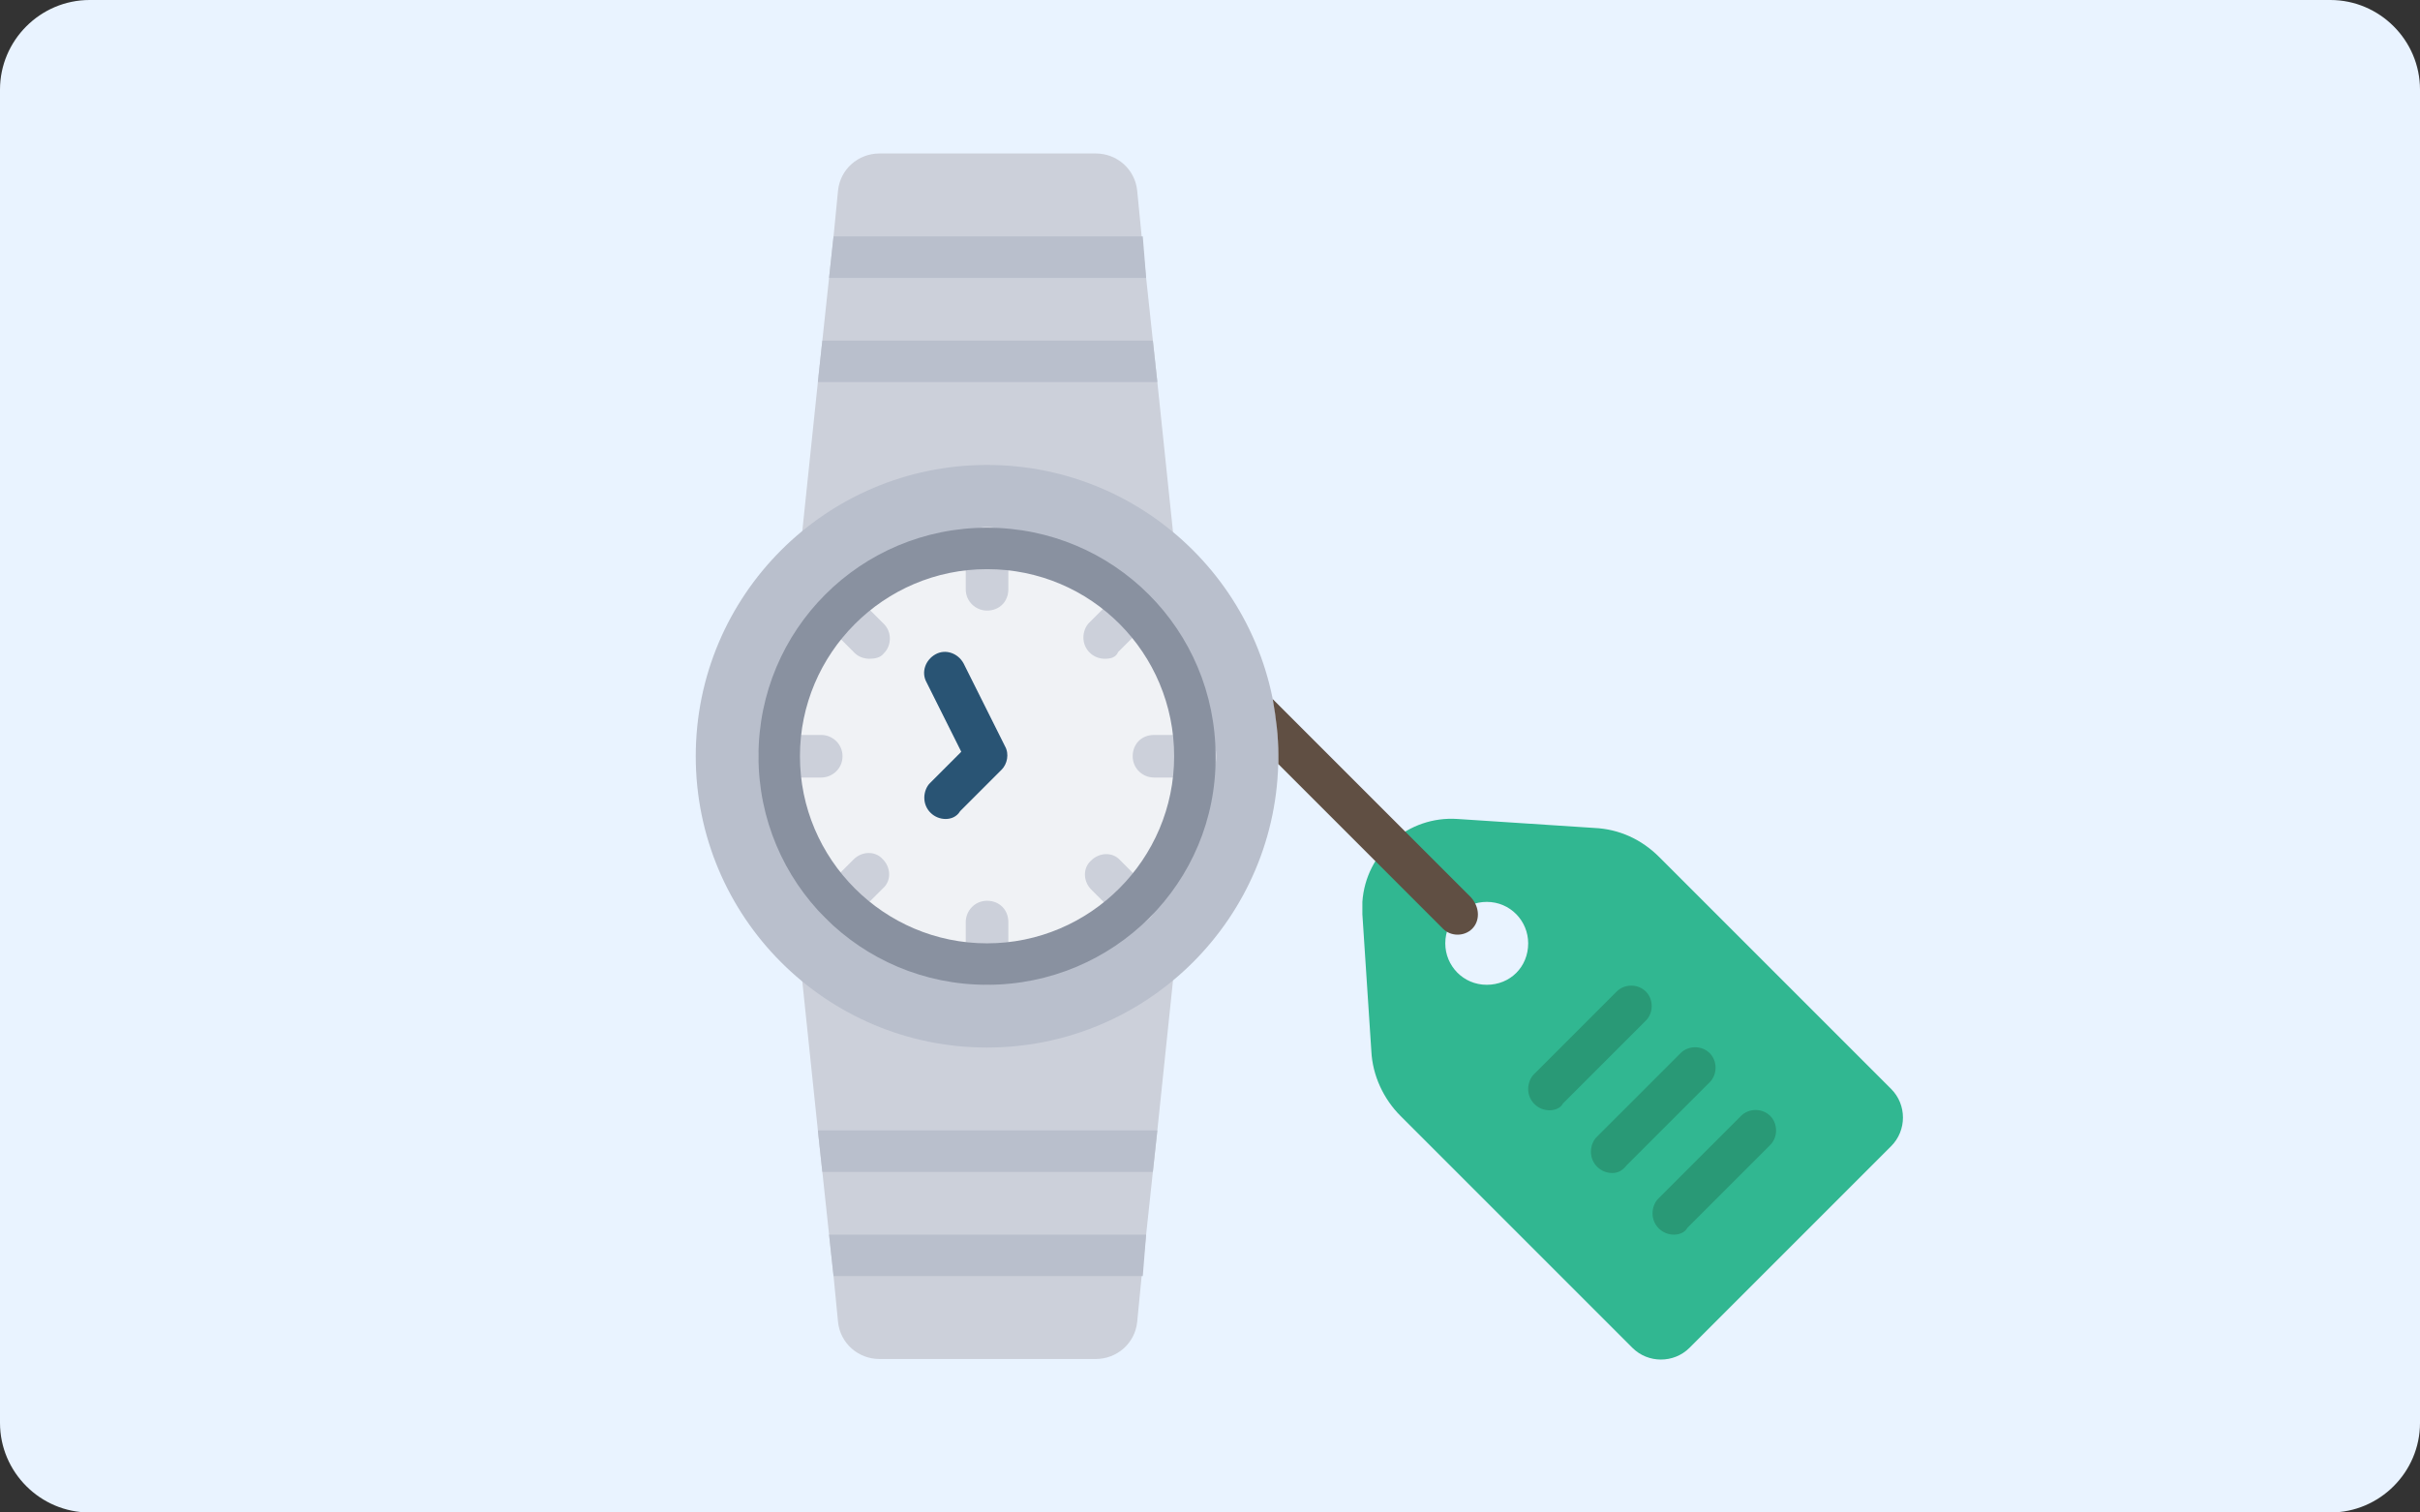
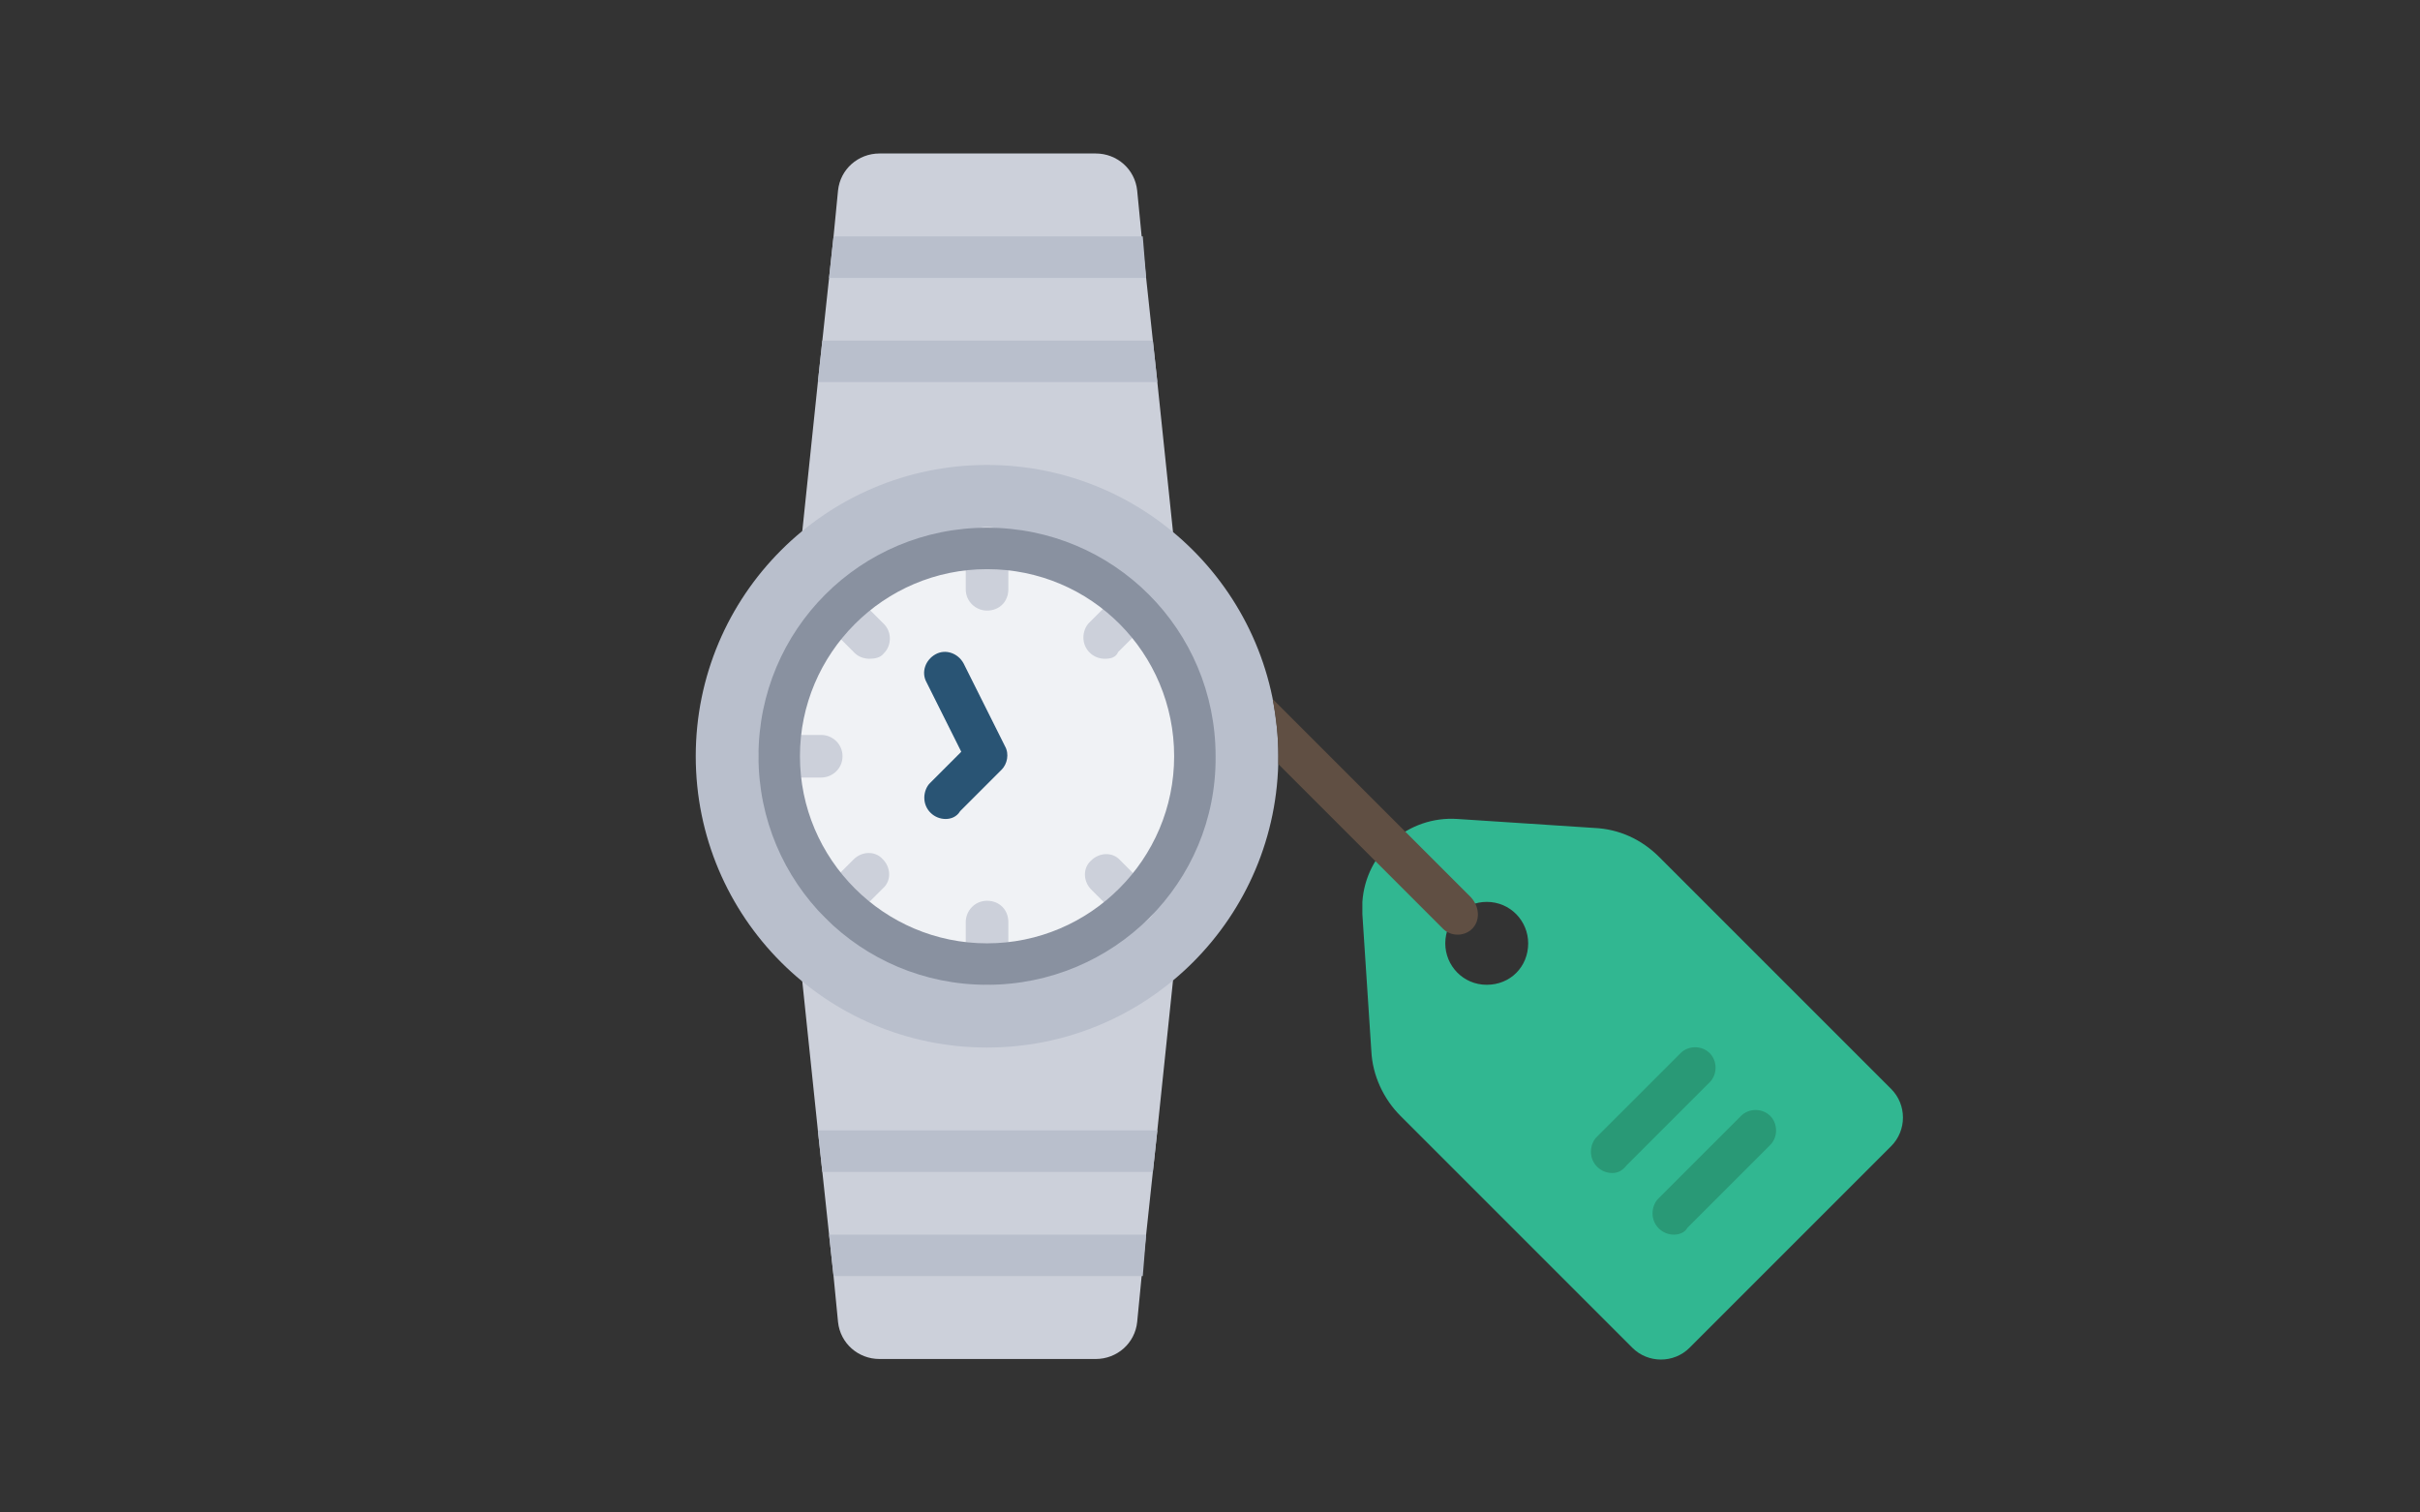
<svg xmlns="http://www.w3.org/2000/svg" version="1.1" id="レイヤー_1" x="0px" y="0px" viewBox="0 0 216 135" style="enable-background:new 0 0 216 135;" xml:space="preserve">
  <rect x="0" y="0" width="216" height="135" fill="#333333" stroke="none" />
  <style type="text/css">
	.st0{fill:#E9F3FF;}
	.st1{fill:#CCD0DA;}
	.st2{fill:#B9BFCC;}
	.st3{fill:#F0F2F5;}
	.st4{fill:#31B791;}
	.st5{fill:#295474;}
	.st6{fill:#299976;}
	.st7{fill:#8991A0;}
	.st8{fill:#604F43;}
</style>
  <g>
-     <path class="st0" d="M216,8c0-4.4-3.6-8-8-8H8C3.6,0,0,3.6,0,8v119c0,4.4,3.6,8,8,8h200c4.4,0,8-3.6,8-8V8z" />
-   </g>
+     </g>
  <g>
    <path class="st1" d="M104.7,47.5H71.6L73,34.1l0.4-3.7l0.6-5.6l0.4-3.7l0.4-4.1c0.2-1.9,1.8-3.3,3.7-3.3h19.3   c1.9,0,3.5,1.4,3.7,3.3l0.4,4.1l0.4,3.7l0.6,5.6l0.4,3.7L104.7,47.5z" />
    <path class="st1" d="M104.7,87.5H71.6l1.4,13.4l0.4,3.7l0.6,5.6l0.4,3.7l0.4,4.1c0.2,1.9,1.8,3.3,3.7,3.3h19.3   c1.9,0,3.5-1.4,3.7-3.3l0.4-4.1l0.4-3.7l0.6-5.6l0.4-3.7L104.7,87.5z" />
    <circle class="st2" cx="88.1" cy="67.5" r="26" />
    <circle class="st3" cx="88.1" cy="67.5" r="18.6" />
    <path class="st4" d="M168.8,97.2l-20.7-20.7c-1.6-1.6-3.6-2.5-5.8-2.6l-12.2-0.8c-4.4-0.3-8.2,3-8.5,7.4c0,0.4,0,0.7,0,1.1   l0.8,12.2c0.1,2.2,1.1,4.3,2.6,5.8l20.7,20.7c1.4,1.4,3.7,1.4,5.1,0l18-18C170.2,100.9,170.2,98.6,168.8,97.2L168.8,97.2z    M132.7,87.9c-2.1,0-3.7-1.7-3.7-3.7c0-2.1,1.7-3.7,3.7-3.7c2.1,0,3.7,1.7,3.7,3.7C136.4,86.3,134.8,87.9,132.7,87.9z" />
    <path class="st5" d="M84.4,73.1c-1,0-1.9-0.8-1.9-1.9c0-0.5,0.2-1,0.5-1.3l2.8-2.8l-3.1-6.2c-0.5-0.9-0.1-2,0.8-2.5   c0.9-0.5,2-0.1,2.5,0.8l3.7,7.4c0.4,0.7,0.2,1.6-0.3,2.1l-3.7,3.7C85.4,72.9,84.9,73.1,84.4,73.1z" />
    <g>
      <path class="st1" d="M88.1,54.5c-1,0-1.9-0.8-1.9-1.9v-3.7c0-1,0.8-1.9,1.9-1.9s1.9,0.8,1.9,1.9v3.7C90,53.7,89.2,54.5,88.1,54.5z    " />
      <path class="st1" d="M98.6,58.8c-1,0-1.9-0.8-1.9-1.9c0-0.5,0.2-1,0.5-1.3l2.6-2.6c0.7-0.7,1.9-0.7,2.6,0c0.7,0.7,0.7,1.9,0,2.6    l-2.6,2.6C99.6,58.7,99.1,58.8,98.6,58.8L98.6,58.8z" />
-       <path class="st1" d="M106.7,69.4H103c-1,0-1.9-0.8-1.9-1.9s0.8-1.9,1.9-1.9h3.7c1,0,1.9,0.8,1.9,1.9S107.7,69.4,106.7,69.4z" />
      <path class="st1" d="M101.3,82.5c-0.5,0-1-0.2-1.3-0.5l-2.6-2.6c-0.7-0.7-0.8-1.9,0-2.6c0.7-0.7,1.9-0.8,2.6,0c0,0,0,0,0,0    l2.6,2.6c0.7,0.7,0.7,1.9,0,2.6C102.2,82.3,101.8,82.5,101.3,82.5L101.3,82.5z" />
      <path class="st1" d="M88.1,87.9c-1,0-1.9-0.8-1.9-1.9v-3.7c0-1,0.8-1.9,1.9-1.9s1.9,0.8,1.9,1.9v3.7C90,87.1,89.2,87.9,88.1,87.9z    " />
      <path class="st1" d="M75,82.5c-1,0-1.9-0.8-1.9-1.9c0-0.5,0.2-1,0.5-1.3l2.6-2.6c0.7-0.7,1.9-0.8,2.6,0c0.7,0.7,0.8,1.9,0,2.6    c0,0,0,0,0,0l-2.6,2.6C76,82.3,75.5,82.5,75,82.5z" />
      <path class="st1" d="M73.3,69.4h-3.7c-1,0-1.9-0.8-1.9-1.9s0.8-1.9,1.9-1.9h3.7c1,0,1.9,0.8,1.9,1.9S74.3,69.4,73.3,69.4z" />
      <path class="st1" d="M77.6,58.8c-0.5,0-1-0.2-1.3-0.5l-2.6-2.6c-0.7-0.7-0.7-1.9,0-2.6c0.7-0.7,1.9-0.7,2.6,0l2.6,2.6    c0.7,0.7,0.7,1.9,0,2.6C78.6,58.7,78.1,58.8,77.6,58.8L77.6,58.8z" />
    </g>
    <path class="st2" d="M102.3,24.8H74l0.4-3.7h27.6L102.3,24.8z" />
    <path class="st2" d="M103.3,34.1H73l0.4-3.7h29.5L103.3,34.1z" />
    <path class="st2" d="M102.3,110.2H74l0.4,3.7h27.6L102.3,110.2z" />
    <path class="st2" d="M103.3,100.9H73l0.4,3.7h29.5L103.3,100.9z" />
-     <path class="st6" d="M138.3,99.1c-1,0-1.9-0.8-1.9-1.9c0-0.5,0.2-1,0.5-1.3l7.4-7.4c0.7-0.7,1.9-0.7,2.6,0c0.7,0.7,0.7,1.9,0,2.6   l-7.4,7.4C139.3,98.9,138.8,99.1,138.3,99.1z" />
    <path class="st6" d="M143.9,104.7c-1,0-1.9-0.8-1.9-1.9c0-0.5,0.2-1,0.5-1.3L150,94c0.7-0.7,1.9-0.7,2.6,0c0.7,0.7,0.7,1.9,0,2.6   l-7.4,7.4C144.8,104.5,144.4,104.7,143.9,104.7z" />
    <path class="st6" d="M149.4,110.2c-1,0-1.9-0.8-1.9-1.9c0-0.5,0.2-1,0.5-1.3l7.4-7.4c0.7-0.7,1.9-0.7,2.6,0c0.7,0.7,0.7,1.9,0,2.6   l-7.4,7.4C150.4,110,149.9,110.2,149.4,110.2z" />
    <path class="st7" d="M88.1,87.9c-11.3,0-20.4-9.1-20.4-20.4s9.1-20.4,20.4-20.4s20.4,9.1,20.4,20.4C108.6,78.8,99.4,87.9,88.1,87.9   z M88.1,50.8c-9.2,0-16.7,7.5-16.7,16.7s7.5,16.7,16.7,16.7s16.7-7.5,16.7-16.7C104.8,58.3,97.4,50.8,88.1,50.8z" />
    <path class="st8" d="M131.4,82.9c-0.7,0.7-1.9,0.7-2.6,0l-14.7-14.7c0-0.3,0-0.5,0-0.8c0-1.7-0.2-3.3-0.5-5l17.7,17.7   C132.1,81,132.1,82.2,131.4,82.9L131.4,82.9z" />
  </g>
</svg>